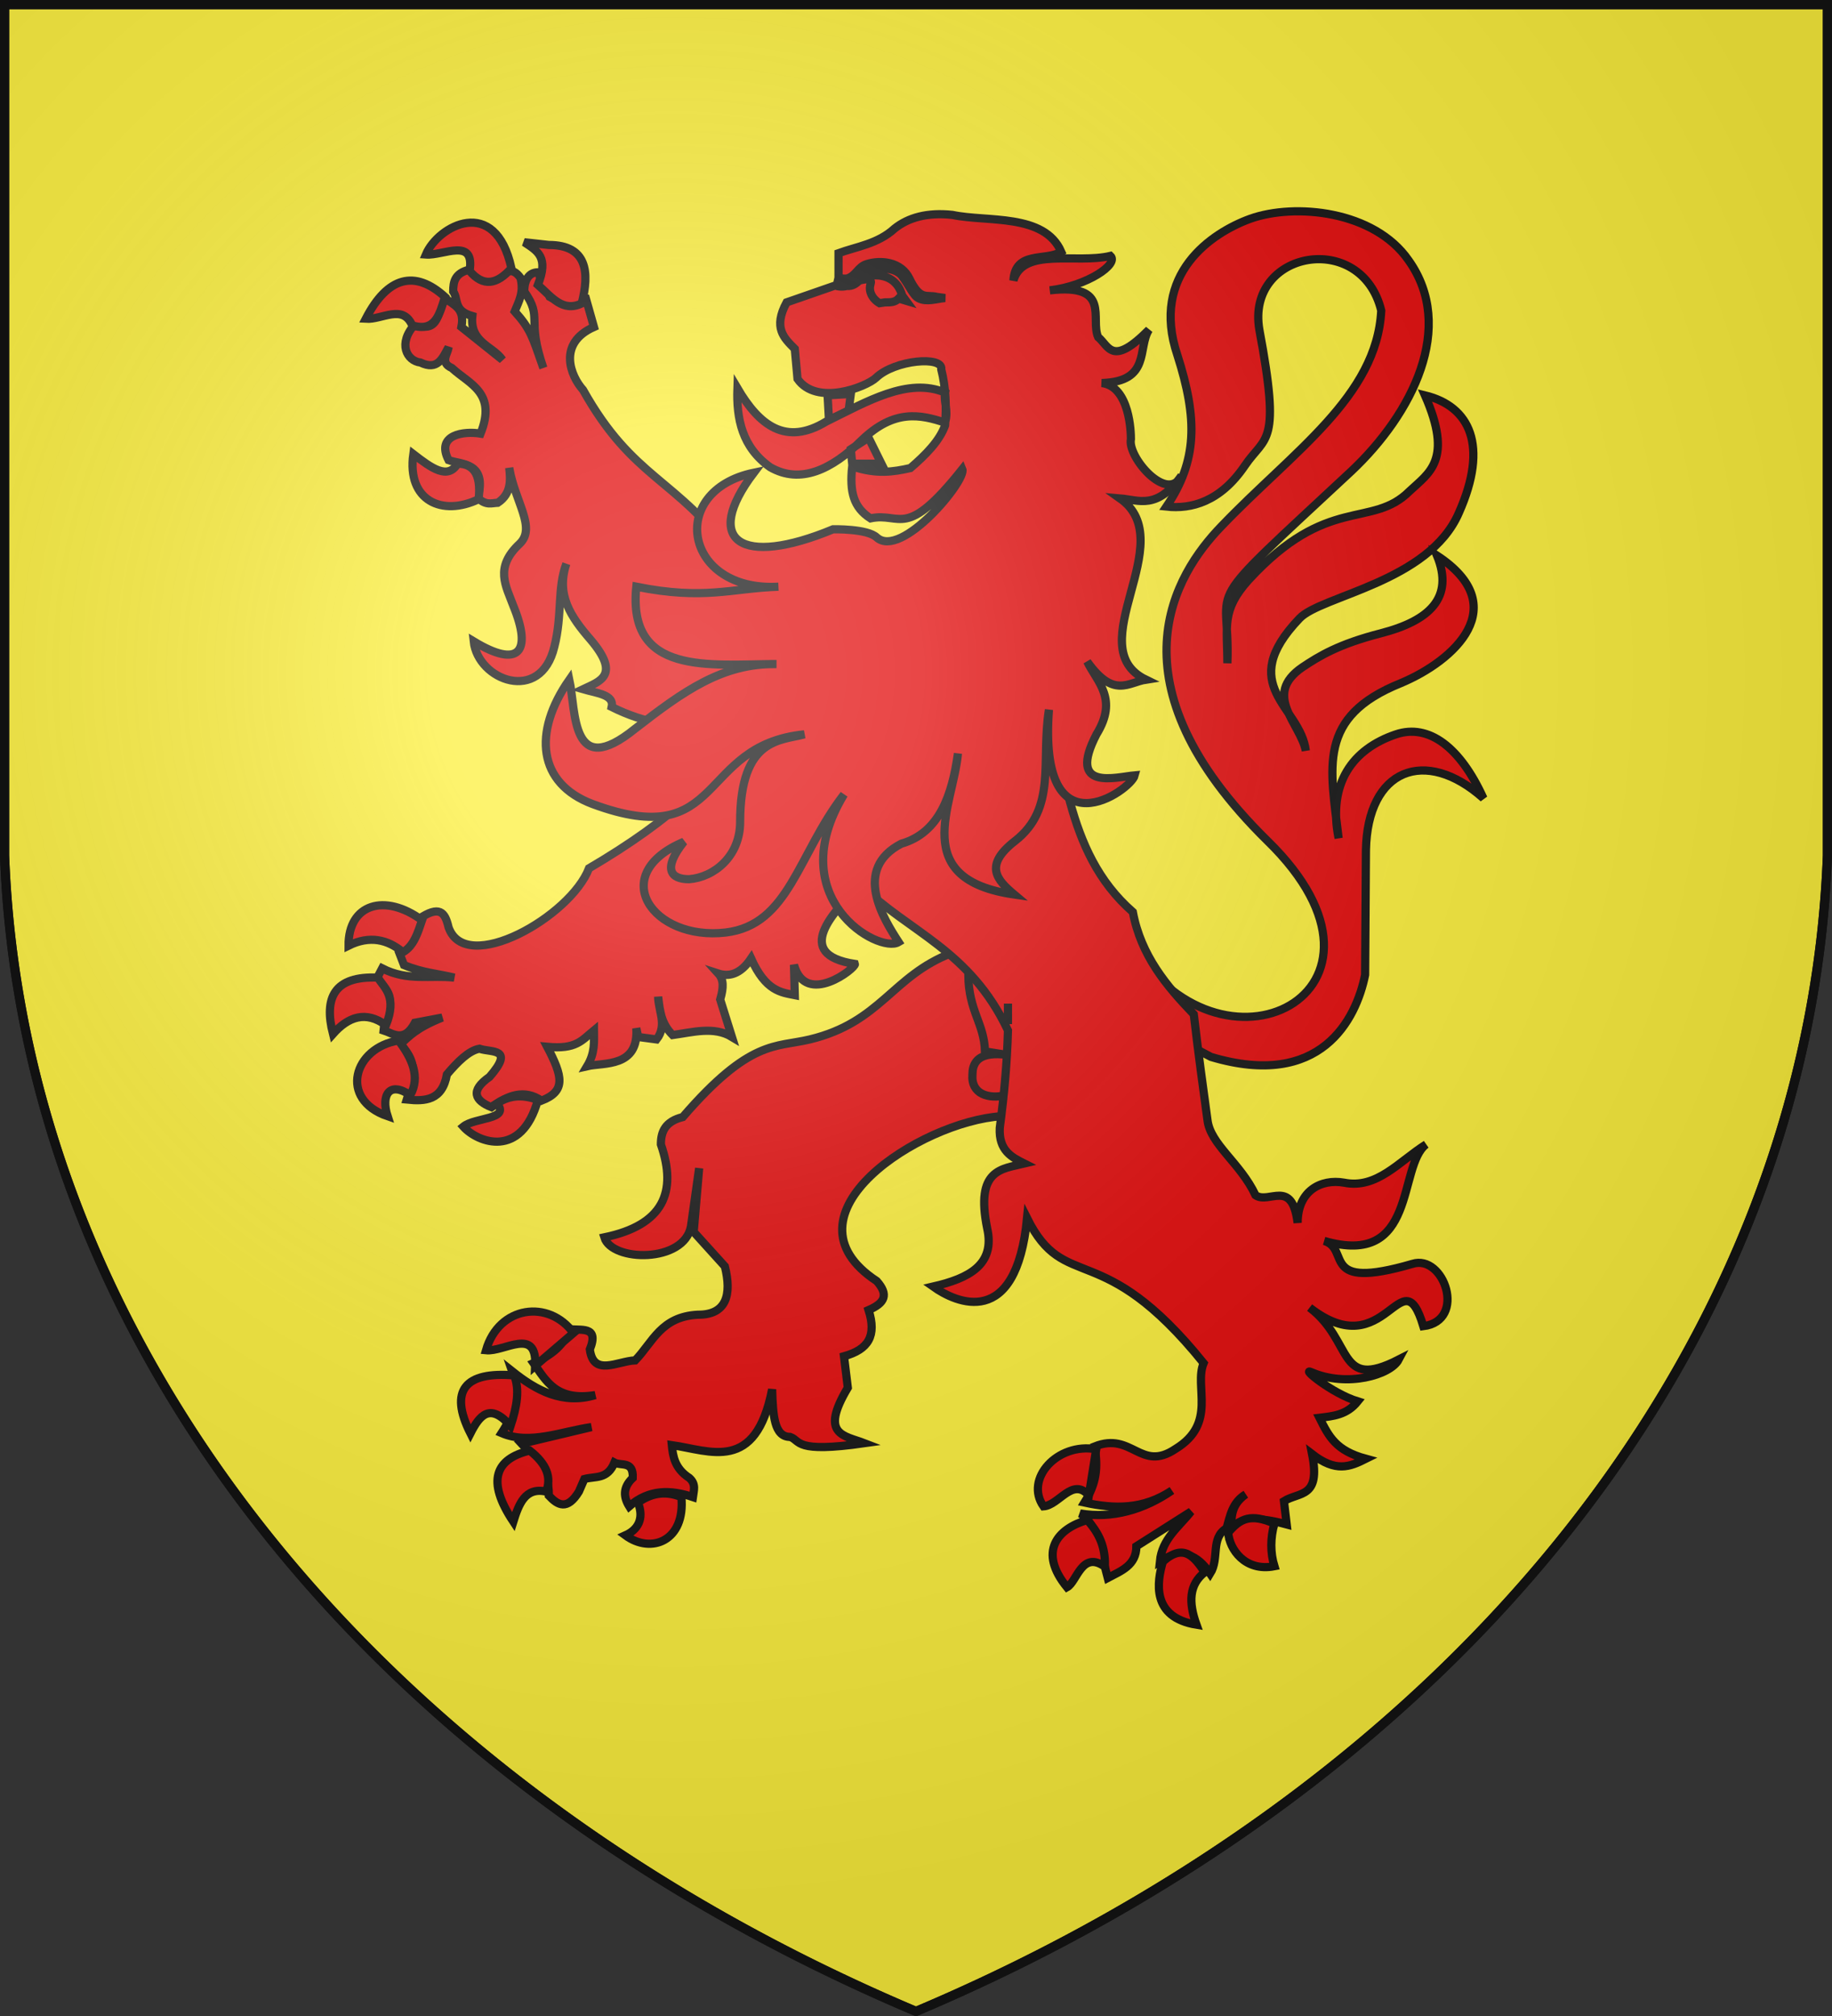
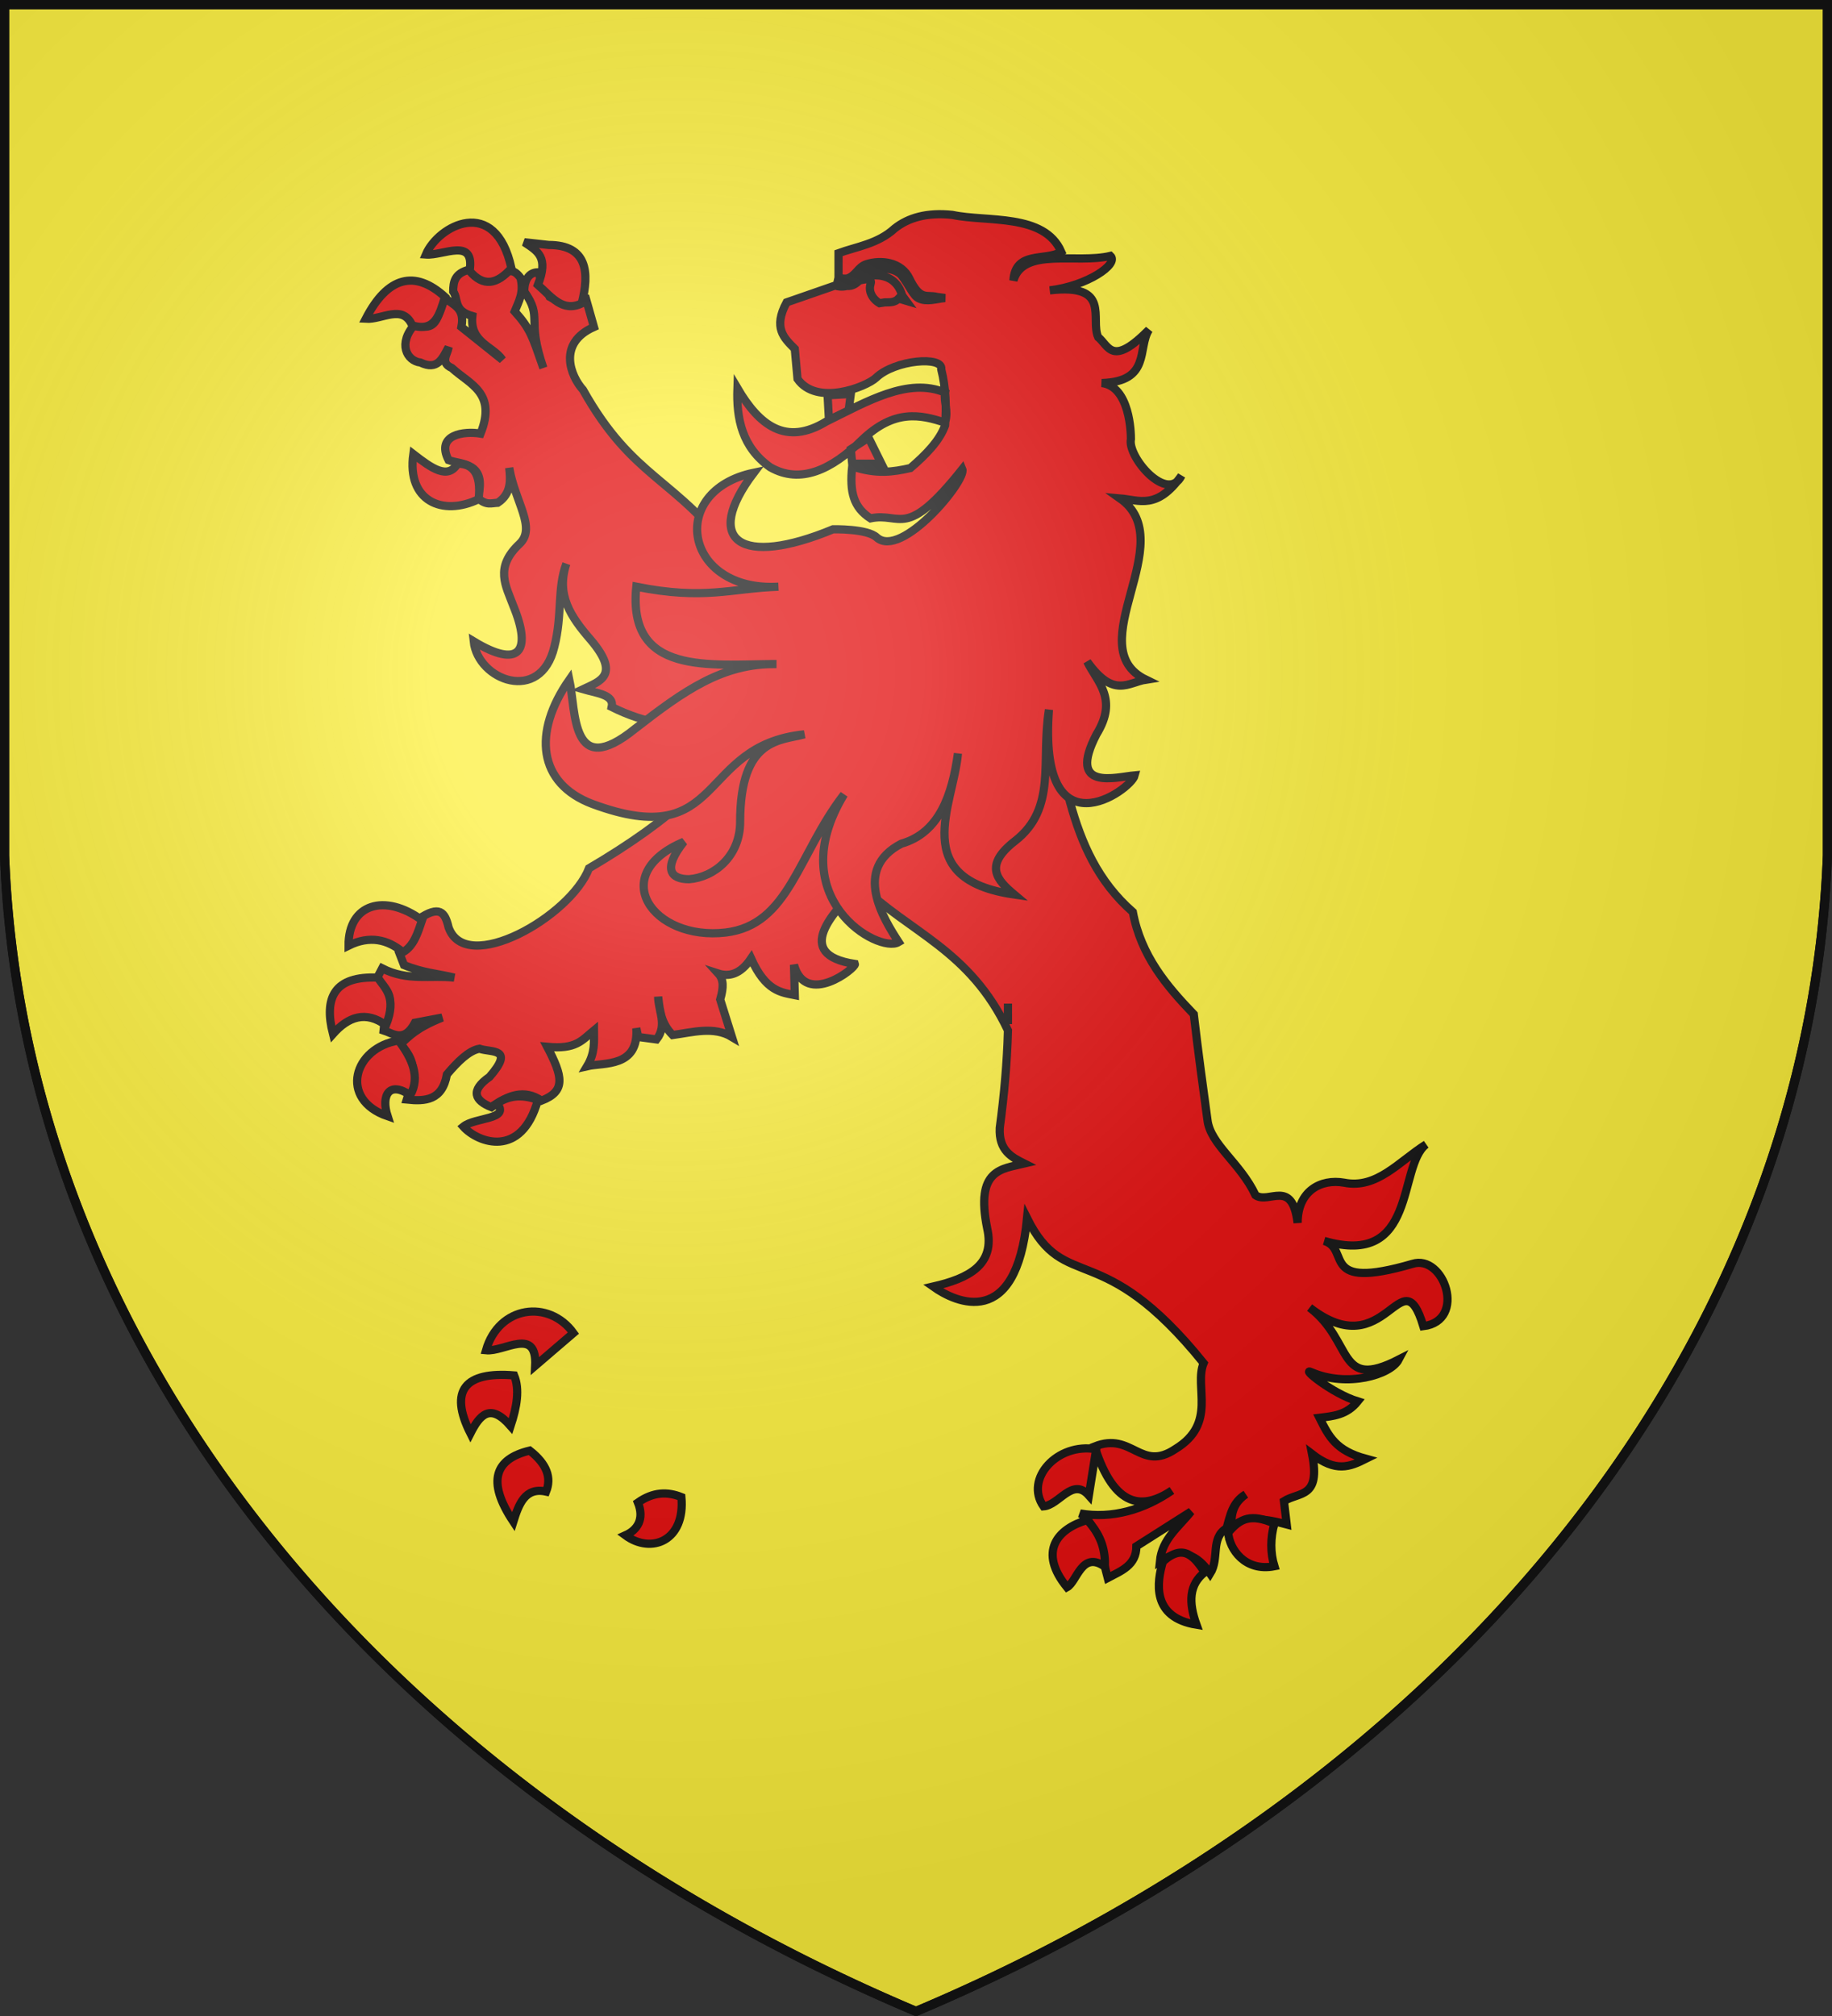
<svg xmlns="http://www.w3.org/2000/svg" xmlns:xlink="http://www.w3.org/1999/xlink" version="1.1" width="600" height="660" fill="#fcef3c" stroke="#111" stroke-width="3">
  <rect width="100%" height="100%" fill="#333333" stroke="none" />
  <defs>
    <radialGradient id="G" cx="221" cy="226" r="300" gradientTransform="matrix(1.35,0,0,1.35,-77,-85)" gradientUnits="userSpaceOnUse">
      <stop offset="0" stop-color="#fff" stop-opacity=".31" />
      <stop offset=".2" stop-color="#fff" stop-opacity=".25" />
      <stop offset=".6" stop-color="#666" stop-opacity=".13" />
      <stop offset="1" stop-color="#000" stop-opacity=".13" />
    </radialGradient>
  </defs>
  <path id="Z" d="M1.5 1.5h597V280A570 445 0 0 1 300 658.5 570 445 0 0 1 1.5 280Z" />
  <g transform="matrix(.895,0,0,.895,28.5,26.5)" fill="#e20909">
-     <path d="M 381.3 314 C 414 371 488.7 333.3 432 278 C 373 220 398.3 180.3 415 163 C 441.3 135.5 472 115.4 473.6 84 C 466.4 54.4 424 62 429 91 C 437 133.7 431.3 129.5 423.7 140.7 C 414.7 154 404 156.7 395 155.7 C 406.3 139 406.5 123.7 399 100.3 C 389 70.6 411.6 55.5 425.7 50.4 C 442 44.6 471 47.4 483.6 65.6 C 501 90 485 121.7 462.7 142.7 C 405.5 196 418.5 181.5 417.3 213 C 417.3 199.6 415 193.7 425 182.6 C 454 151 470 164 484 150 C 491 143.4 500 138.7 489.6 115 C 506 119 513 133.3 502 158 C 491 183.4 451.5 188.3 443.7 196.6 C 420 221.4 444 228.6 446 245 C 444 235 430 224.6 444.7 214.5 C 451 210.3 458 206 473.6 202 C 491.3 197.4 500.3 189 494 173.6 C 522 192 500.6 212 480.7 220.3 C 450 232.7 455 251 458 277 C 454 257 463 244.4 479 239 C 491 235 502.5 243.7 511 262.4 C 489.7 243.4 468.5 251.7 468 281.4 L 467.7 327 C 464.4 343.3 451.5 369 411.3 357 L 366 333 L 381.3 314 Z M 316.4 319 C 294.5 327.4 290.6 344.3 264.5 350.6 C 252 353.6 242.7 350.4 218 379 C 211.6 380.6 210 384.3 210 389 C 216 406.4 211 418.5 189.3 423 C 192 432 218.5 432.5 221 419 C 221.3 417 224 397.7 224 397.7 L 222 421 L 233.4 433.6 C 236 444 234 451.4 223.5 451.3 C 210 452 207 461.4 200.6 468 C 194 468.3 185.3 474 184 464 C 187.6 455 180.5 457.3 176.3 456.5 C 175 462 170.3 466 163.4 469 C 168 475.5 171.7 483 186 480.7 C 174 484.3 164.4 479 155.6 472 C 158.6 480.5 156 488 151.7 494.6 C 162 499 173.5 494 184.6 492.4 L 159 498.5 C 163.4 503.4 169 506.4 169 517.5 C 172.3 521 175.7 523 180 516 L 182 511.4 C 186 510.3 190.4 511.7 193 505.4 C 195.4 506.7 200 504.6 199.7 511 C 196 514.5 196.3 518 198.4 521.4 C 205.7 515 213.7 515.3 221.7 518 C 222 515.7 223 513.3 220.4 511 C 215 507.5 214.4 503 214 499 C 228 501 244.7 509.3 250.7 478.6 C 251 488 251.4 496 257.3 496 C 261.3 497.4 258.6 502 284.5 498.3 C 277 495.4 268 495.4 278.4 478 L 277 466.5 C 286 464 289 459 286 449.6 C 292 447 293.4 444 289 439 C 252 414.7 305 380.6 334.6 378.7 L 356 365 L 342.4 317.7 L 316.4 319 Z M 322.5 327 C 322.6 340.3 328.3 344.6 328.6 355 L 339.5 356.7 C 330.5 355 324 356 324 363.5 C 323.5 370.7 330 372.5 336.3 371 C 344 342.4 327.4 325.5 322.5 327 Z M 424 420 C 430 422.6 439 421 439.3 432 C 433.7 441 438 442 437.7 447" />
-     <path d="M 140 69 C 134.5 70.3 134 73.6 134 77 C 136 80 134 84 141 86 C 140 95.7 148.6 97 152 102 L 137 90 C 138.4 83 134 82 131 79.4 C 128.3 84 129 92.7 120 89 C 113.6 96 117 102.4 122 103 C 128.3 106 130 101.6 132.3 97.4 C 132 100 129 103 133.5 105 C 140 111 150 114 144 129 C 138 128 127.5 129.3 132.3 138.7 C 137 140.4 146.5 139.4 143 152.5 C 146 155.4 148 154.4 150.3 154.3 C 155.3 151 155 146 154.5 141.5 C 156.6 154 164.5 163.4 158.3 169.3 C 149 178 153.3 184.7 156 192 C 163 209 158 215 141.5 205 C 143 219.3 166 228 171 207 C 174 195.3 172 185.6 175.4 176.6 C 171.6 188 177 196 184.3 204.4 C 195.4 217.5 187.6 219.6 181.5 222.5 C 186.7 224 193 224.5 192 229 C 198 232 204 234 210 235 L 220 262 C 211 270.4 199 279 183.7 288 C 177 305.6 138.6 327.5 132.3 309.6 C 131 304 129 301.4 121.3 306.6 C 120.6 310.5 122 314 114.3 319 L 116 323.4 C 123 326.3 128.4 326.5 134.4 328 C 125.6 327 117.4 329.4 108 324.6 L 105.7 329 C 115 335 109 341 108.5 347.3 C 112 348.4 116 352 120 344.5 L 130 342.6 C 120.3 346.5 118 349.4 114.6 352.4 C 122 359.7 119 366 117 372.6 C 123.7 373.3 130 373 131.7 363.4 C 135.7 358.7 139.7 354.7 143.6 354 C 148 355.5 156.6 353.6 147.3 364.3 C 140 369.4 142 373 148 375.4 C 154 371 160 368.7 166.3 373 C 175.4 369.5 174 364 168.4 353.3 C 179 354.3 181 351 185.5 347.3 C 185.5 351.4 186 355.4 183 360.4 C 189 359 202 361 201 346.5 L 201.7 349.7 L 208.4 350.6 C 212.5 345.4 209 340 209 335 C 209.6 340 210 344.7 214.3 349 C 221.6 348 229.4 345.7 236 349.7 L 231.7 336 C 233 331.5 233 328.7 231 326.5 C 234.7 327.7 239 327 243 321 C 248.4 333 254 333.4 259 334.4 L 258.7 323.3 C 263 339 281.5 324.4 281 323 C 258 319.5 273 304 283 294 C 301 311.6 323 317.7 337 347.3 C 336.7 359 335.6 371 334 383 C 333.6 391.3 338.4 393.7 343 396 C 334.7 398 325 398 329.4 419.7 C 332.4 433 322.7 438 309.6 441 C 318 447 340 457 344 416 C 358 444 371 422.4 408.6 469 C 405 477.7 413.7 491 398.3 500.4 C 385.5 509 382.5 494 368.7 499.5 C 370 507.4 369.4 513 365 520 C 376 522.4 386.5 522.6 397 515.6 C 386.7 522.7 375 526 363.4 524 C 370 527.7 371.3 539.6 373.5 547.6 C 378.4 545 384 543 384 536 L 404 523.3 C 399.5 529 393.4 533.3 392.6 541.5 C 400.5 536.5 406.3 539 411 546 C 414.5 540.4 411 533 417 529.4 C 418.3 525 419 520 424 517 C 418.4 521 419 525.3 418.5 529.4 C 423 524.6 431.6 526 439 528 L 438 519.5 C 443.6 516 451.5 518.5 448.3 502.3 C 457 509 462 507 468 504 C 457 501 454.5 496 451 489 C 456 488.4 461 488 465 483 C 455.3 480 444 470.5 448 472.3 C 461 478 477 473.4 480 467.7 C 457.3 479.3 463.6 461 447.4 448.7 C 475.5 470.6 481 429 489 455.5 C 505 453.5 496.6 429 485 432.7 C 450.7 442.7 462.6 427.3 452.7 424.3 C 487 434.3 479.5 397 490 389 C 480 395.3 472 405.4 460 403 C 451.5 401.5 443 406 443 417.7 C 441 401.3 432.5 411 427.6 407.6 C 422 395.7 411 389 410 380 C 408.5 369 406.7 356 405 341.4 C 395 331 385.7 320 382.7 304 C 357 281.5 358.7 248 348.4 219.6 L 236.4 173.7 C 215.6 145 200 146 181.5 113 C 177 108 172 96 185.5 90 L 182.5 79.4 C 178 78 173.7 81.6 169.3 79 L 165 70 C 162 70 160 72.4 160 77 C 167 87 160.6 86.5 167 105 C 163 93.7 162.5 91 156.5 84.3 C 158 80.6 160 77.3 158.6 72 C 156 68.5 154.7 70 153 69.3 C 146.3 76.4 143.3 72 140 69 Z M 337 337.5 C 337 340 337 342.4 337 345 L 337 337.5 Z" />
+     <path d="M 140 69 C 134.5 70.3 134 73.6 134 77 C 136 80 134 84 141 86 C 140 95.7 148.6 97 152 102 L 137 90 C 138.4 83 134 82 131 79.4 C 128.3 84 129 92.7 120 89 C 113.6 96 117 102.4 122 103 C 128.3 106 130 101.6 132.3 97.4 C 132 100 129 103 133.5 105 C 140 111 150 114 144 129 C 138 128 127.5 129.3 132.3 138.7 C 137 140.4 146.5 139.4 143 152.5 C 146 155.4 148 154.4 150.3 154.3 C 155.3 151 155 146 154.5 141.5 C 156.6 154 164.5 163.4 158.3 169.3 C 149 178 153.3 184.7 156 192 C 163 209 158 215 141.5 205 C 143 219.3 166 228 171 207 C 174 195.3 172 185.6 175.4 176.6 C 171.6 188 177 196 184.3 204.4 C 195.4 217.5 187.6 219.6 181.5 222.5 C 186.7 224 193 224.5 192 229 C 198 232 204 234 210 235 L 220 262 C 211 270.4 199 279 183.7 288 C 177 305.6 138.6 327.5 132.3 309.6 C 131 304 129 301.4 121.3 306.6 C 120.6 310.5 122 314 114.3 319 L 116 323.4 C 123 326.3 128.4 326.5 134.4 328 C 125.6 327 117.4 329.4 108 324.6 L 105.7 329 C 115 335 109 341 108.5 347.3 C 112 348.4 116 352 120 344.5 L 130 342.6 C 120.3 346.5 118 349.4 114.6 352.4 C 122 359.7 119 366 117 372.6 C 123.7 373.3 130 373 131.7 363.4 C 135.7 358.7 139.7 354.7 143.6 354 C 148 355.5 156.6 353.6 147.3 364.3 C 140 369.4 142 373 148 375.4 C 154 371 160 368.7 166.3 373 C 175.4 369.5 174 364 168.4 353.3 C 179 354.3 181 351 185.5 347.3 C 185.5 351.4 186 355.4 183 360.4 C 189 359 202 361 201 346.5 L 201.7 349.7 L 208.4 350.6 C 212.5 345.4 209 340 209 335 C 209.6 340 210 344.7 214.3 349 C 221.6 348 229.4 345.7 236 349.7 L 231.7 336 C 233 331.5 233 328.7 231 326.5 C 234.7 327.7 239 327 243 321 C 248.4 333 254 333.4 259 334.4 L 258.7 323.3 C 263 339 281.5 324.4 281 323 C 258 319.5 273 304 283 294 C 301 311.6 323 317.7 337 347.3 C 336.7 359 335.6 371 334 383 C 333.6 391.3 338.4 393.7 343 396 C 334.7 398 325 398 329.4 419.7 C 332.4 433 322.7 438 309.6 441 C 318 447 340 457 344 416 C 358 444 371 422.4 408.6 469 C 405 477.7 413.7 491 398.3 500.4 C 385.5 509 382.5 494 368.7 499.5 C 376 522.4 386.5 522.6 397 515.6 C 386.7 522.7 375 526 363.4 524 C 370 527.7 371.3 539.6 373.5 547.6 C 378.4 545 384 543 384 536 L 404 523.3 C 399.5 529 393.4 533.3 392.6 541.5 C 400.5 536.5 406.3 539 411 546 C 414.5 540.4 411 533 417 529.4 C 418.3 525 419 520 424 517 C 418.4 521 419 525.3 418.5 529.4 C 423 524.6 431.6 526 439 528 L 438 519.5 C 443.6 516 451.5 518.5 448.3 502.3 C 457 509 462 507 468 504 C 457 501 454.5 496 451 489 C 456 488.4 461 488 465 483 C 455.3 480 444 470.5 448 472.3 C 461 478 477 473.4 480 467.7 C 457.3 479.3 463.6 461 447.4 448.7 C 475.5 470.6 481 429 489 455.5 C 505 453.5 496.6 429 485 432.7 C 450.7 442.7 462.6 427.3 452.7 424.3 C 487 434.3 479.5 397 490 389 C 480 395.3 472 405.4 460 403 C 451.5 401.5 443 406 443 417.7 C 441 401.3 432.5 411 427.6 407.6 C 422 395.7 411 389 410 380 C 408.5 369 406.7 356 405 341.4 C 395 331 385.7 320 382.7 304 C 357 281.5 358.7 248 348.4 219.6 L 236.4 173.7 C 215.6 145 200 146 181.5 113 C 177 108 172 96 185.5 90 L 182.5 79.4 C 178 78 173.7 81.6 169.3 79 L 165 70 C 162 70 160 72.4 160 77 C 167 87 160.6 86.5 167 105 C 163 93.7 162.5 91 156.5 84.3 C 158 80.6 160 77.3 158.6 72 C 156 68.5 154.7 70 153 69.3 C 146.3 76.4 143.3 72 140 69 Z M 337 337.5 C 337 340 337 342.4 337 345 L 337 337.5 Z" />
    <path d="M 165 74.6 C 169 64.5 165 62.3 160 59 L 169 60 C 183 60 184 70 181 81.4 C 174 84.7 170 79 165 74.6 Z M 124 63.5 C 130.4 64 142 57 140 69.5 C 145 75.4 150 74.5 155.3 68.5 C 149.4 41.5 128.4 53 124 63.5 Z M 119 89.4 C 115.5 81.5 108 87.4 102 87 C 110 71.5 120 69 131 79 C 129 85.4 127.4 92 119 89.4 Z M 143.3 153 C 130 159.4 117 153.6 119.4 136.5 C 126 141.6 132 146 135.6 140 C 141 140 144.4 143.4 143.3 153 Z M 115.6 318.7 C 110 314 103.4 312.5 95.7 316.3 C 95.6 301 109 297 122.6 307 C 121 311.7 119.6 316.4 115.6 318.7 Z M 90 348.6 C 86.6 335.3 90.5 327.3 106.4 328 C 109 332 113.5 335 109.4 345.4 C 102 340 95.6 342.3 90 348.6 Z M 114 351 C 119 357.6 122 364.3 118.3 371 C 110.6 365.7 107.5 371 110 378.7 C 92 372.5 97.6 353.6 114 351 Z M 150 374 C 155.3 370.6 160 371 165 372.7 C 159 394.4 143 388.4 137.7 382.5 C 142 379 155 380 150 374 Z M 178 458 C 169 445.6 150.7 448 146 464.3 C 152.7 465 164.7 455.5 164 470 L 178 458 Z M 155 492 C 147.5 483.4 143.7 488 140.3 494.7 C 132.4 479 138.3 472 156.3 473.5 C 158.4 478.6 157.3 485 155 492 Z M 162 501 C 149.5 504 146 512 156 527 C 158 520.6 160.3 514.3 168 516 C 170 511 168.4 506 162 501 Z M 201.6 520 C 204 526 201.5 530 197 532 C 206.5 539 219 534 217.5 518 C 212.5 516 207.3 516 201.6 520 Z M 369.3 500.5 L 366.6 517.4 C 360.6 510.6 355.7 521 350 521.4 C 343 511.4 355 498 369.3 500.5 Z M 372.5 543.5 C 372.6 538 371.6 532.5 366 526.4 C 355 529.6 348 538 358.6 551 C 362.3 549 364 537.4 372.5 543.5 Z M 393.7 541.6 C 401.4 534.7 405.3 540 409 545.5 C 403.3 550 403 556.4 406 564.7 C 389.4 562 391.5 549 393.7 541.6 Z M 434.5 527.7 C 433 533 433 538.4 434.5 543.3 C 423.7 545.4 418 537 417.6 531 C 422 525.7 426 524 434.5 527.7 Z M 238 112.4 C 237.6 123.6 239.7 134 250 141.3 C 261 147.6 272.4 142.3 283.6 131.3 C 295.4 120 305 122 314 125 C 315.3 120 313.4 117.7 314 114 C 300.4 108.3 285.4 117.3 270.5 124.6 C 255.7 133.6 246 126 238 112.4 Z M 290.7 140 L 286 130.5 L 279.5 134.7 L 280 140 L 290.7 140 Z M 271 115 L 279.5 114.5 L 278.7 120.5 L 271.5 124 L 271 115 Z M 312.6 105.5 C 313.4 100.5 295.5 102 288.7 108.6 C 285 112 267 119 260 109 L 259 98 C 255 94 251 90.3 256 81 L 275 74.4 L 275 63 C 281.6 60.6 289.4 59.6 295.5 54 C 300.5 50 307.4 48 316.7 49 C 329.3 51.7 350.3 48.3 356.5 62.5 C 350.6 66 339.7 62 339 73 C 342.6 60.7 362 67 374.5 64 C 377.7 67 366 75 352.3 76.6 C 375 74 367 87 370 93.7 C 374 97 375 104.7 388.6 91 C 384.3 97.7 389.4 110 371.3 110.5 C 381.7 111.7 382 129 382 131 C 380.6 137.5 395.4 154.7 400.5 144.4 C 391.5 157 385 153.3 378 152.7 C 400.6 168.6 362.7 207 387.5 219 C 381 220 375.7 226 366 212.4 C 369.7 220 377.4 226 369.4 239 C 358.5 260 376.6 254.6 383.4 254 C 382 259.5 348 283.6 352 230 C 349 248.7 355 266 339.6 278 C 328 287 333 292.3 339.3 297.6 C 300.5 292 317 265 318.7 246 C 316.6 261 312 275 298 279 C 280 288.3 291.5 306.5 297 315 C 289.7 319.4 254 299 277 261 C 260 283 257 308.7 233.7 311.5 C 207 314.6 190 290.3 218.4 278.3 C 210.5 288.3 213.6 292 220.3 292 C 229.4 291.3 239 283.7 239 271 C 239 240 254 241.4 262.5 239 C 223 243 233.7 282.5 185 264.5 C 165 257 163 238.3 176.5 219 C 179 230.7 177 256 200.5 237 C 218.5 223 232.6 213 252.3 213.3 C 227.6 213.4 197.7 217.6 201 185 C 226 190 235.6 185.6 253 185 C 218.6 187 212 150 244 143.3 C 225 168.4 239.3 178 273 164 C 273 164 285.6 163.7 289 167 C 298 175 322 146 320.3 142 C 299.3 168.4 298 157.6 286.7 160 C 280.5 156 279 150.4 280 141 C 289 144 295 143 301.3 141.6 C 307 136.7 312 131.6 314 126 C 314.5 119 314.3 112.3 312.6 105.5 Z M 278.4 74 C 285.5 70 295.6 69 298.3 78.5 L 299.7 80.4 L 297 79.6 C 295.7 81 294 81 292 81 L 290 81.3 C 287 79.5 286 76.6 286.7 74.4 C 288 70.5 280.5 74 278.4 74 L 278.4 74 Z M 285.3 67 C 282 68 281.4 71.4 278 72.3 C 276.3 72.4 275 72 275 72 L 274.3 75 C 274.3 75 276 75.5 278 75 C 282.3 75.3 283.3 71 286.4 69.5 C 290 68.4 295 68 298 71 C 301 75 302.3 78.5 304.3 79.5 C 307.3 81 310.7 79.7 314 79.4 L 311 79 C 307.3 78 305 80.6 301 72.4 C 298 66 290.3 65.4 285.3 67 Z" />
  </g>
  <use xlink:href="#Z" fill="url(#G)" />
</svg>